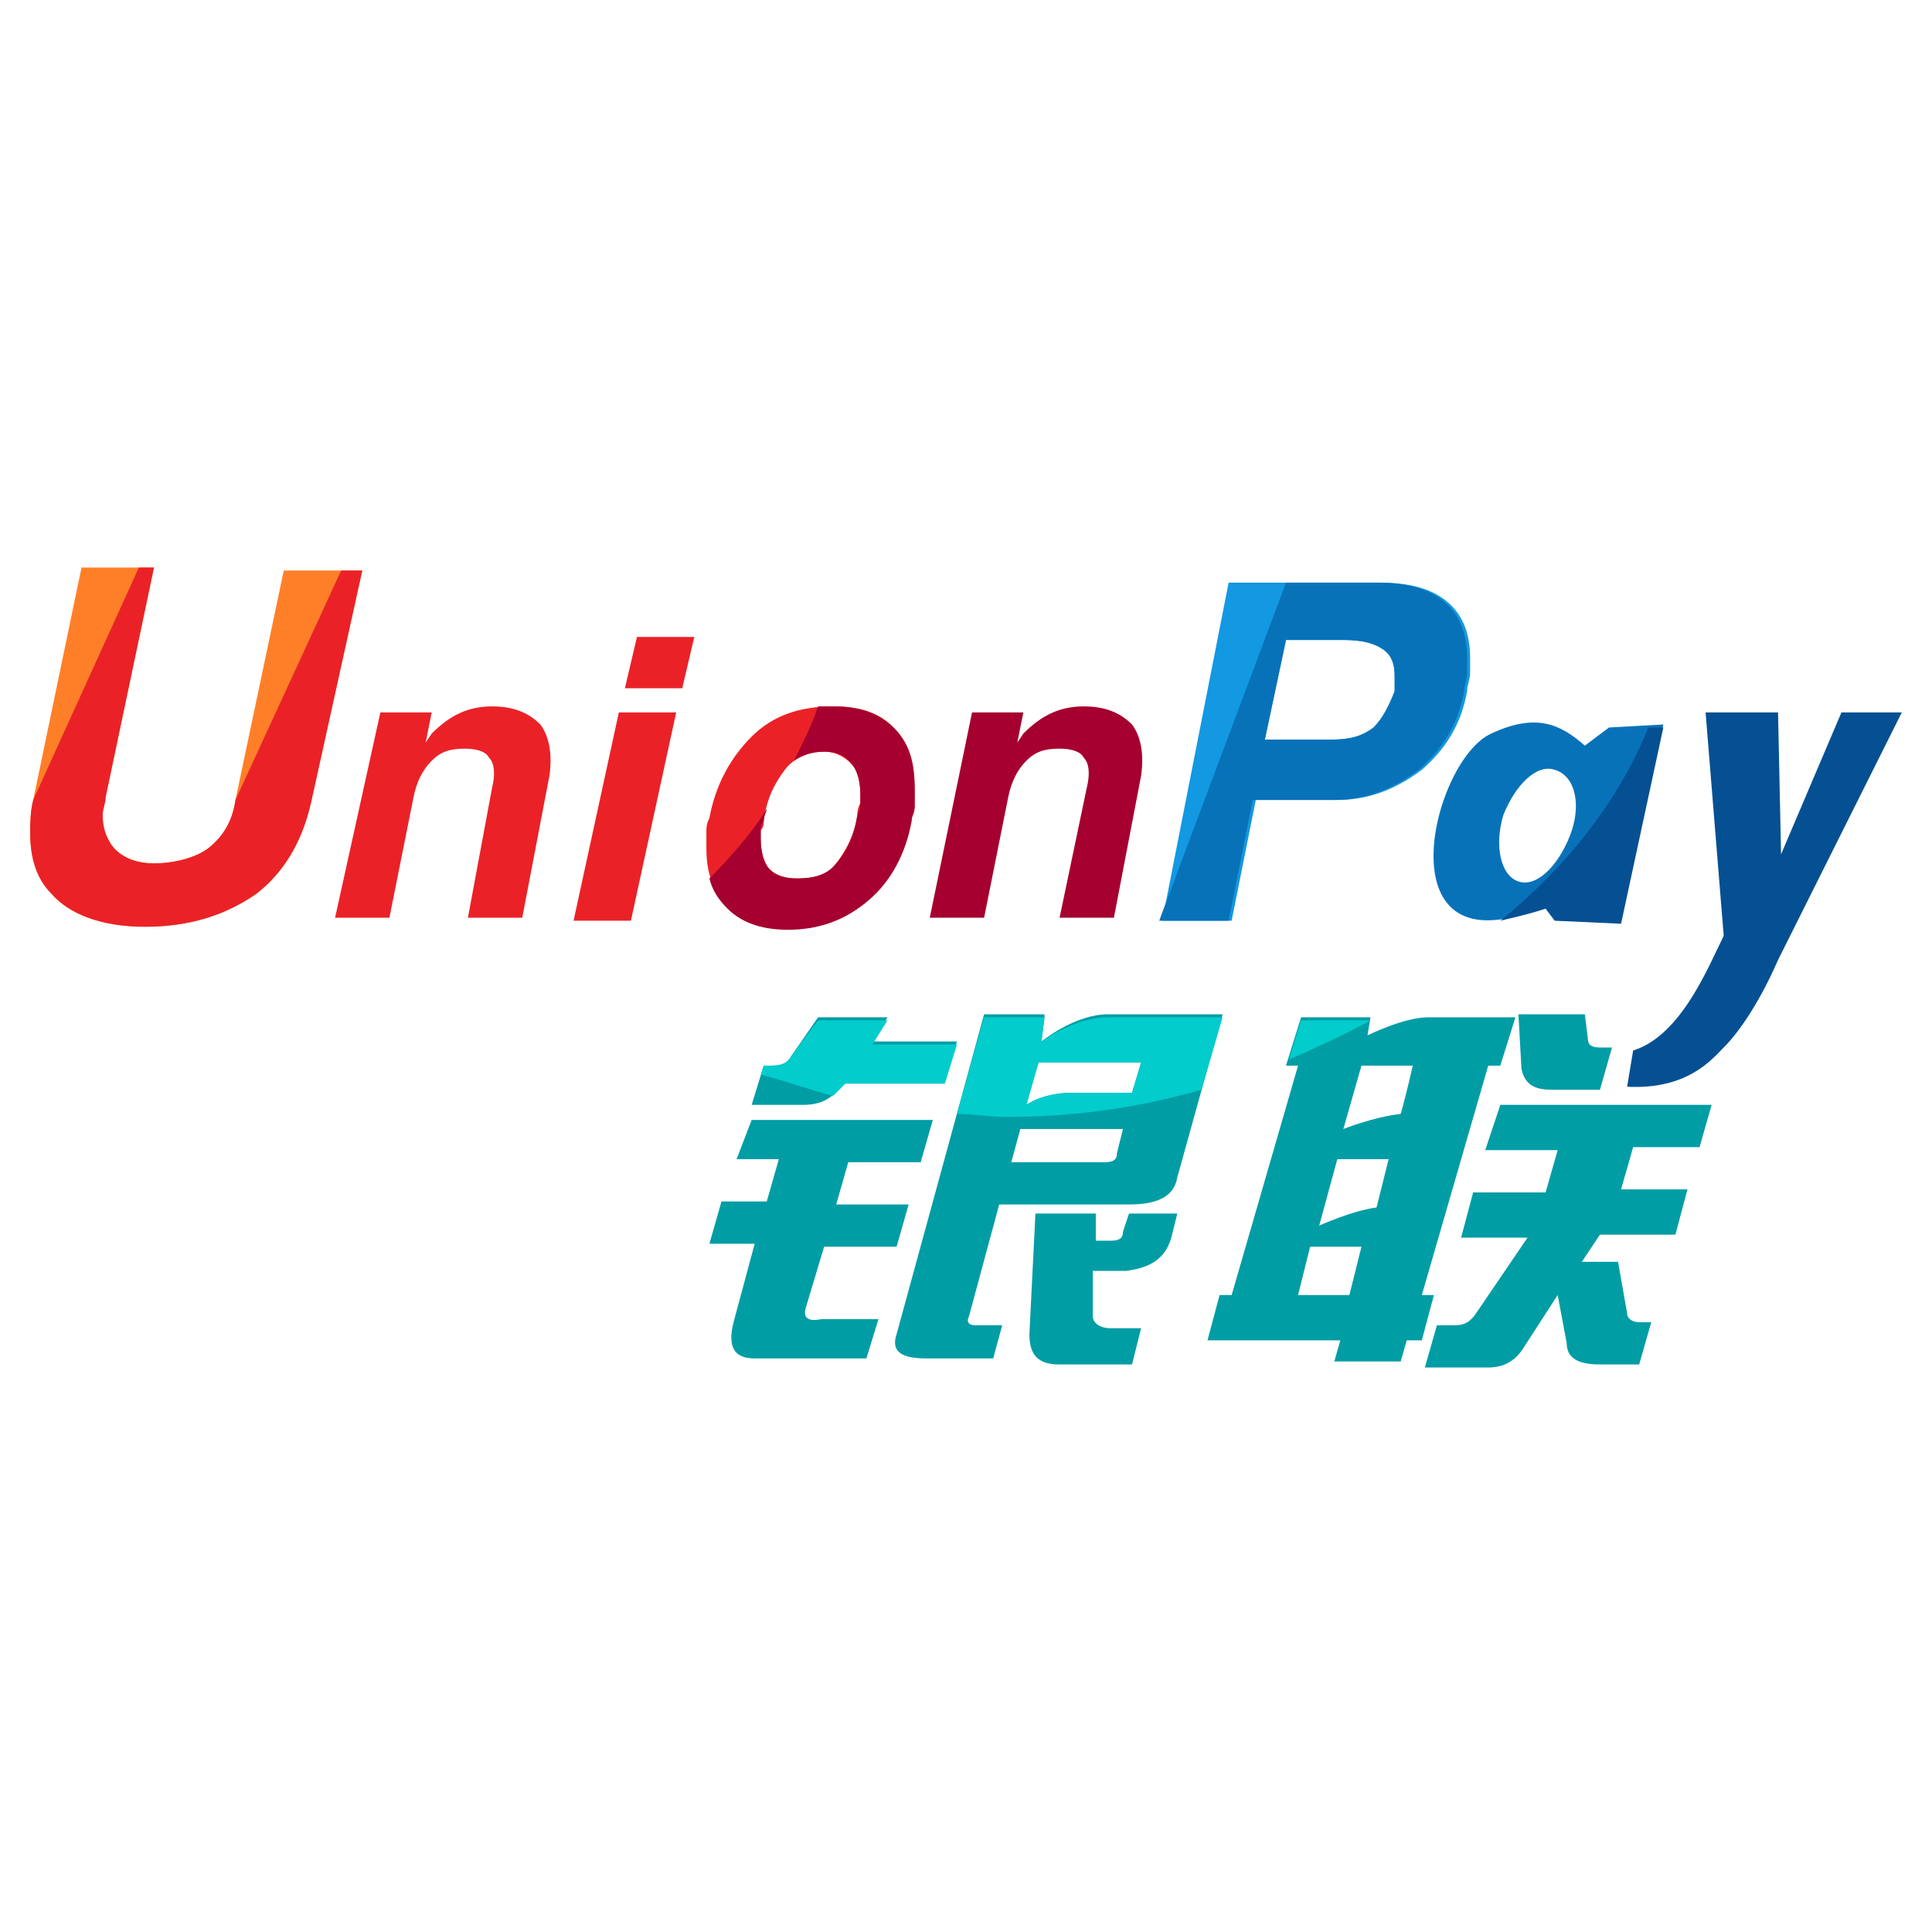
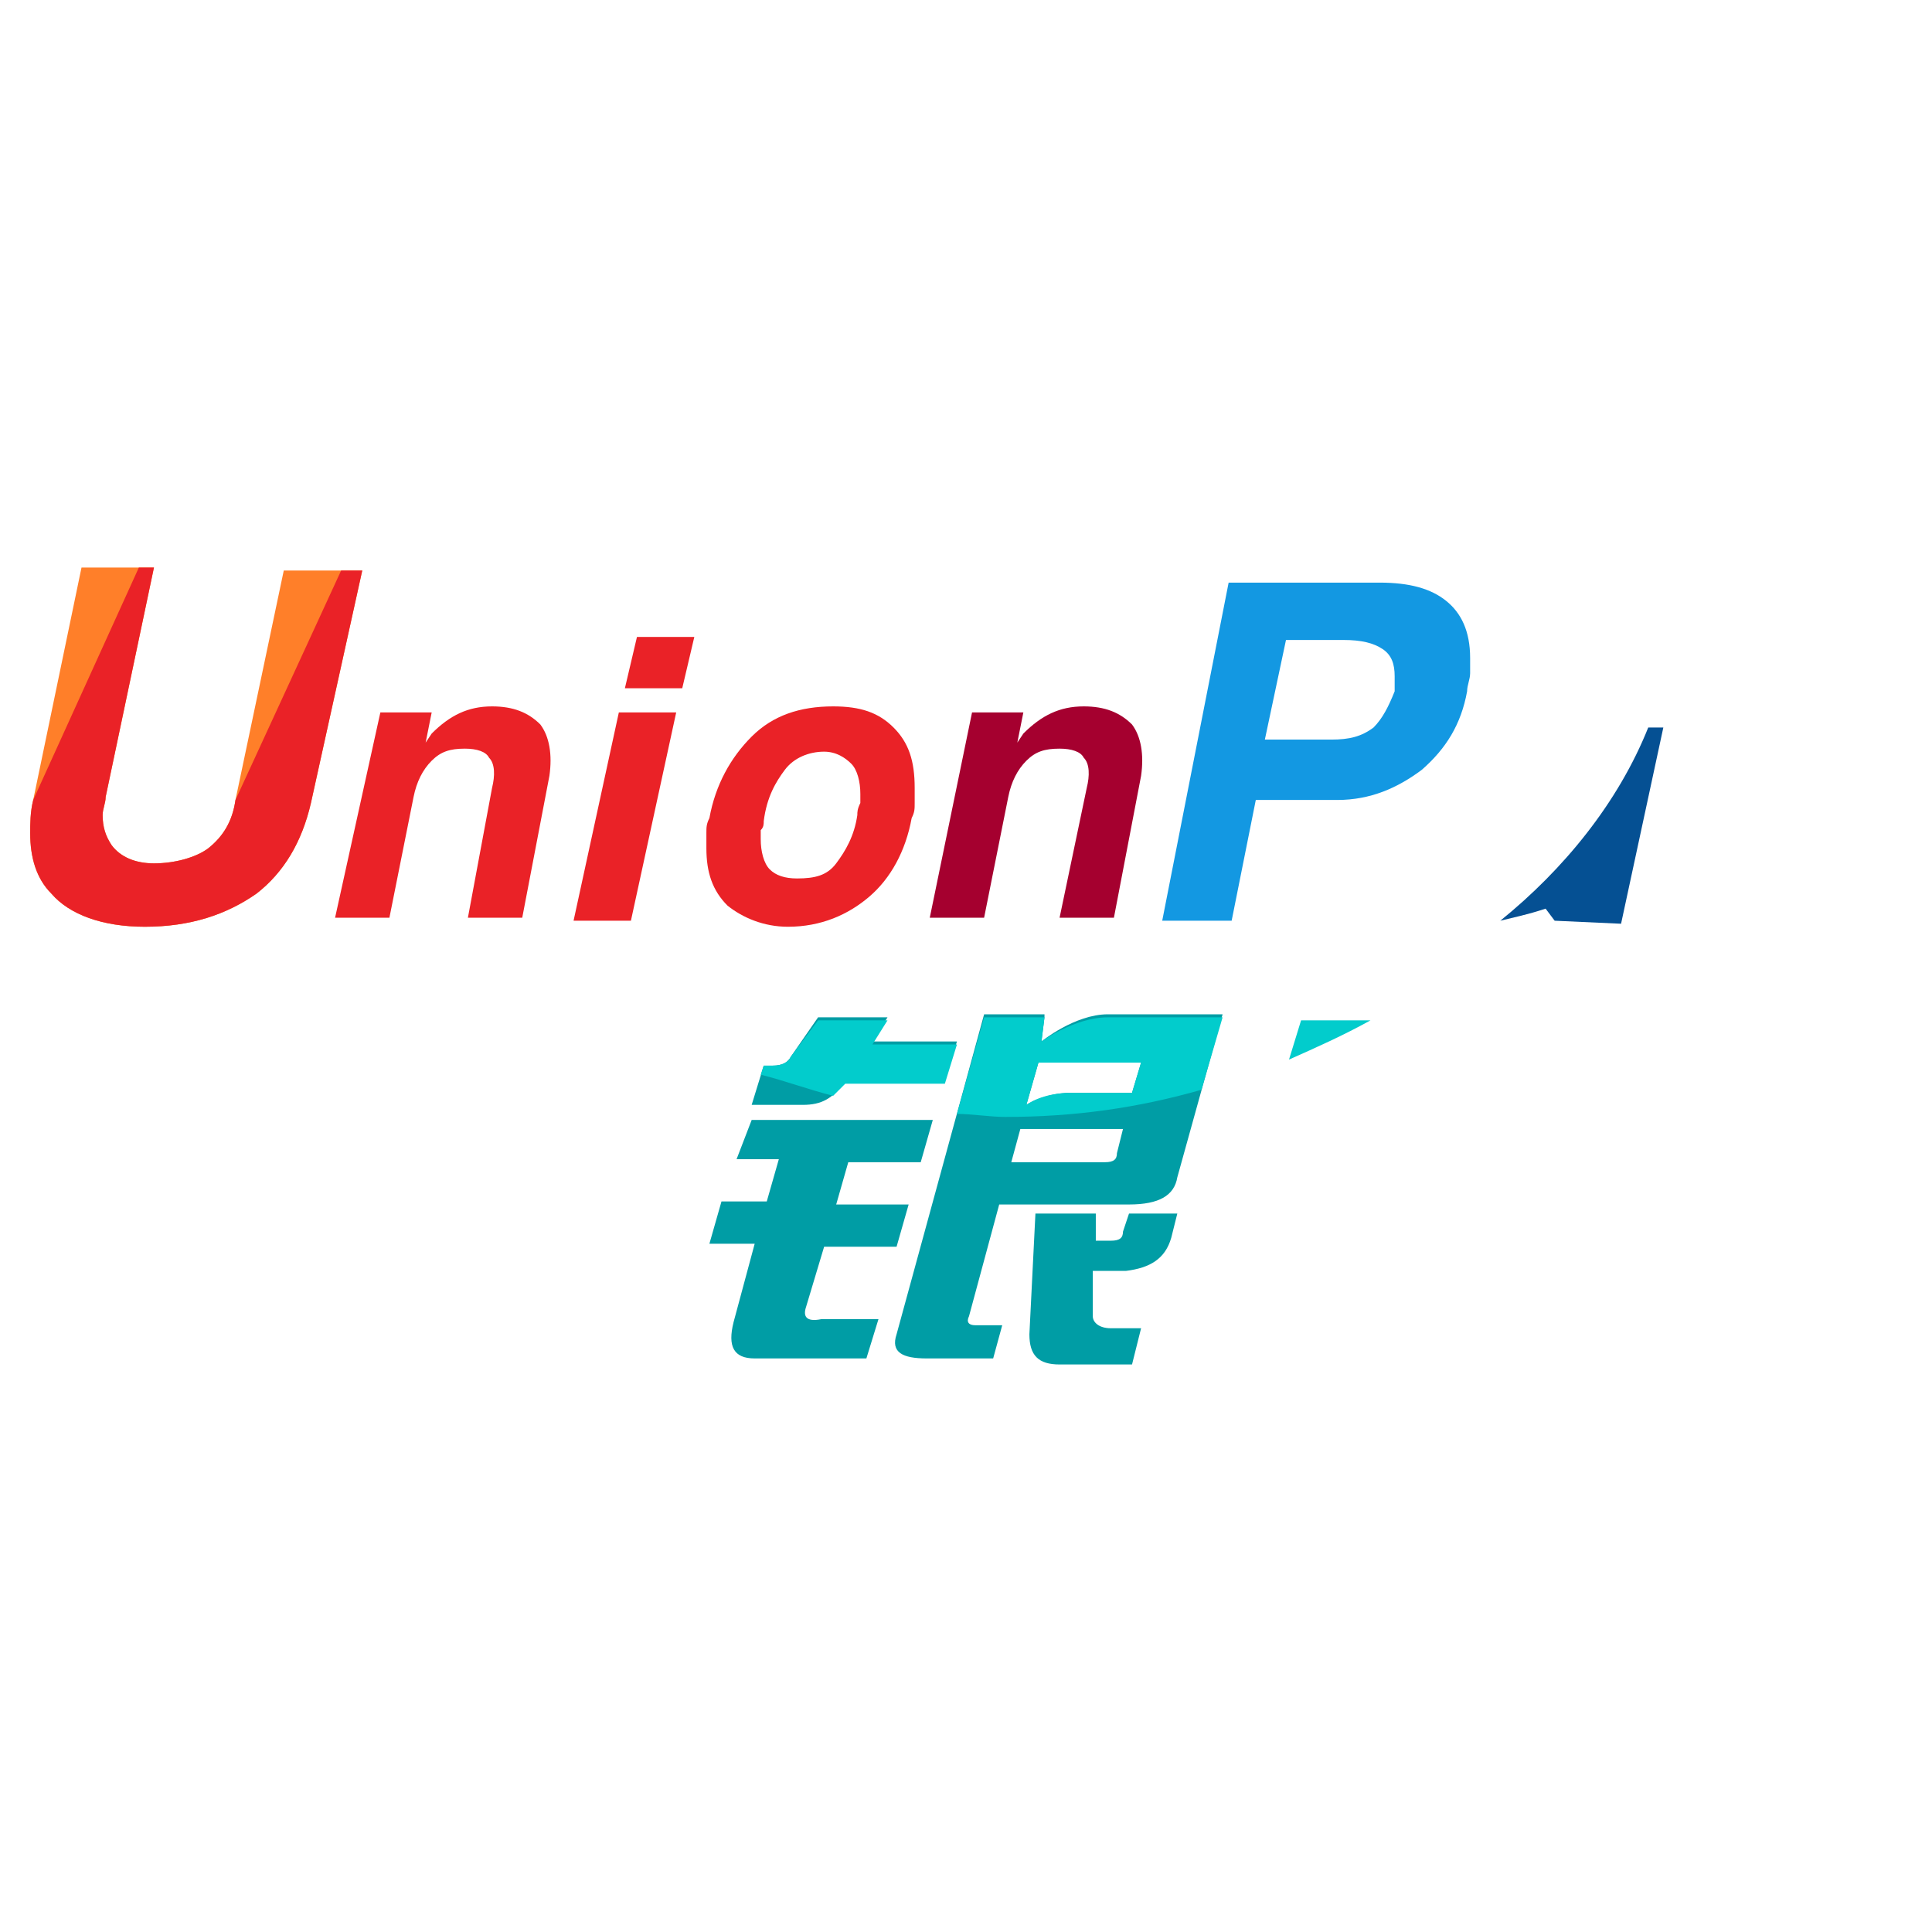
<svg xmlns="http://www.w3.org/2000/svg" width="64" height="64" id="unionpay">
  <path fill="#009DA5" d="M25.3 35.3h.3c.3 0 .5-.1.6-.3l.9-1.3h2.3l-.5.8h2.8l-.4 1.3H28c-.4.6-.8.8-1.4.8h-1.7l.4-1.3m-.4 1.8h6l-.4 1.4h-2.4l-.4 1.4h2.4l-.4 1.4h-2.4l-.6 2c-.1.3 0 .5.5.4h1.9l-.4 1.3H25c-.7 0-.9-.4-.7-1.2l.7-2.6h-1.5l.4-1.4h1.5l.4-1.4h-1.4l.5-1.3zm9.7-3.4-.1.8s1.1-.9 2.2-.9h3.8L39 39c-.1.6-.6.9-1.6.9h-4.3l-1 3.7c-.1.2 0 .3.2.3h.9l-.3 1.1h-2.2c-.8 0-1.2-.2-1-.8l2.9-10.6h2zm3.2 1.5h-3.4l-.4 1.4s.6-.4 1.5-.4h2l.3-1zm-1.2 3.3c.3 0 .4-.1.4-.3l.2-.8h-3.4l-.3 1.1h3.1zm-2.3 1.7h2v.9h.5c.3 0 .4-.1.4-.3l.2-.6H39l-.2.8c-.2.7-.7 1-1.5 1.1h-1.1v1.5c0 .2.2.4.6.4h1l-.3 1.2h-2.4c-.7 0-1-.3-1-1l.2-4z" />
  <path fill="#02CCCC" d="m27.6 36.3.4-.4h3.3l.4-1.3h-2.8l.5-.8h-2.3l-.9 1.2c-.1.2-.3.3-.6.3h-.3l-.1.3c.8.2 1.6.5 2.4.7zM34.5 34.5l.1-.8h-2l-.9 3.2c.5 0 1.1.1 1.6.1 2.3 0 4.4-.3 6.5-.9l.7-2.4h-3.8c-1.1 0-2.2.8-2.2.8zm3 1.7h-2c-1 0-1.5.4-1.5.4l.4-1.4h3.4l-.3 1z" />
-   <path fill="#009DA5" d="m42.6 35.3.5-1.6h2.3l-.1.6s1.2-.6 2-.6h2.9l-.5 1.6h-.4l-2.2 7.6h.4l-.4 1.5h-.5l-.2.7h-2.2l.2-.7H40l.4-1.5h.4l2.2-7.6h-.4m2.5 0-.6 2.1s1-.4 1.9-.5c.2-.7.4-1.6.4-1.6h-1.7zm-.8 3.1-.6 2.2s1.1-.5 1.9-.6l.4-1.6h-1.7zm.4 4.5.4-1.6h-1.7l-.4 1.6h1.7zm5.6-9.3h2.2l.1.8c0 .2.1.3.4.3h.4l-.4 1.4h-1.6c-.6 0-.9-.2-1-.7l-.1-1.8zm-.6 3h7l-.4 1.4h-2.2l-.4 1.4h2.2l-.4 1.5H53l-.6.9h1.2l.3 1.7c0 .2.2.3.4.3h.4l-.4 1.4H53c-.7 0-1.1-.2-1.1-.7l-.3-1.6-1.1 1.7c-.3.5-.7.7-1.2.7h-2.1l.4-1.4h.6c.3 0 .5-.1.7-.4l1.7-2.5h-2.2l.4-1.5h2.4l.4-1.4h-2.4l.5-1.5z" />
  <path fill="#02CCCC" d="M45.4 33.8h-2.3l-.4 1.3c.9-.4 1.8-.8 2.7-1.3z" />
-   <path fill="#FF7F29" d="M10.3 26.6c-.3 1.3-.9 2.3-1.8 3-1 .7-2.2 1.1-3.7 1.1-1.4 0-2.5-.4-3.1-1.1-.5-.5-.7-1.2-.7-2 0-.3 0-.7.1-1.1l1.6-7.7h2.4l-1.6 7.6c0 .2-.1.4-.1.6 0 .4.1.7.3 1 .3.4.8.6 1.4.6.7 0 1.4-.2 1.8-.5.5-.4.8-.9.9-1.6l1.6-7.6H12l-1.7 7.7" />
+   <path fill="#FF7F29" d="M10.3 26.6c-.3 1.3-.9 2.3-1.8 3-1 .7-2.2 1.1-3.7 1.1-1.4 0-2.5-.4-3.1-1.1-.5-.5-.7-1.2-.7-2 0-.3 0-.7.1-1.1l1.6-7.7h2.4l-1.6 7.6c0 .2-.1.4-.1.6 0 .4.1.7.3 1 .3.4.8.6 1.4.6.7 0 1.4-.2 1.8-.5.5-.4.8-.9.9-1.6l1.6-7.6H12" />
  <path fill="#EA2227" d="M10.3 26.6c-.3 1.3-.9 2.3-1.8 3-1 .7-2.2 1.1-3.7 1.1-1.4 0-2.5-.4-3.1-1.1-.5-.5-.7-1.2-.7-2 0-.3 0-.7.1-1.1l3.5-7.7h.5l-1.6 7.6c0 .2-.1.4-.1.6 0 .4.1.7.3 1 .3.4.8.6 1.4.6.7 0 1.4-.2 1.8-.5.5-.4.8-.9.9-1.6l3.5-7.6h.7l-1.7 7.7M12.6 23.6h1.7l-.2 1 .2-.3c.6-.6 1.2-.9 2-.9.7 0 1.2.2 1.6.6.3.4.4 1 .3 1.7l-.9 4.7h-1.8l.8-4.3c.1-.4.1-.8-.1-1-.1-.2-.4-.3-.8-.3-.5 0-.8.1-1.1.4-.3.3-.5.7-.6 1.2l-.8 4h-1.8l1.5-6.8" />
  <path fill="#A5002F" d="M32.2 23.6h1.7l-.2 1 .2-.3c.6-.6 1.2-.9 2-.9.7 0 1.2.2 1.6.6.3.4.4 1 .3 1.7l-.9 4.7h-1.8l.9-4.3c.1-.4.1-.8-.1-1-.1-.2-.4-.3-.8-.3-.5 0-.8.1-1.1.4-.3.3-.5.7-.6 1.2l-.8 4h-1.8l1.4-6.8" />
  <path fill="#EA2227" d="M20.5 23.6h1.9l-1.5 6.9H19l1.5-6.9m.6-2.5H23l-.4 1.7h-1.9l.4-1.7zM24.1 30c-.5-.5-.7-1.1-.7-1.9v-.5c0-.2 0-.3.1-.5.2-1.1.7-2 1.4-2.7.7-.7 1.6-1 2.7-1 .9 0 1.5.2 2 .7.5.5.7 1.1.7 2v.5c0 .2 0 .3-.1.5-.2 1.1-.7 2-1.4 2.6-.7.6-1.6 1-2.7 1-.8 0-1.5-.3-2-.7m3.6-1.4c.3-.4.6-.9.7-1.6 0-.1 0-.2.1-.4v-.3c0-.4-.1-.8-.3-1-.2-.2-.5-.4-.9-.4-.5 0-1 .2-1.3.6-.3.4-.6.9-.7 1.7 0 .1 0 .2-.1.3v.3c0 .4.1.8.3 1 .2.2.5.3.9.3.6 0 1-.1 1.3-.5" />
  <path fill="#1398E2" d="M40.7 19.3h5c1 0 1.7.2 2.2.6.5.4.8 1 .8 1.9v.5c0 .2-.1.4-.1.6-.2 1.1-.7 1.9-1.5 2.6-.8.6-1.7 1-2.8 1h-2.7l-.8 4h-2.3l2.2-11.2m1.2 5.2h2.2c.6 0 1-.1 1.4-.4.3-.3.5-.7.7-1.2v-.5c0-.4-.1-.7-.4-.9-.3-.2-.7-.3-1.3-.3h-1.9l-.7 3.3z" />
-   <path fill="#0872B9" d="M42.6 19.3h3c1 0 1.7.2 2.2.6.5.4.8 1 .8 1.9v.5c0 .2-.1.4-.1.6-.2 1.1-.7 1.9-1.5 2.6-.8.6-1.7 1-2.8 1h-2.7l-.8 4h-2.3l4.2-11.2m-.7 5.2h2.2c.6 0 1-.1 1.4-.4.3-.3.5-.7.7-1.2v-.5c0-.4-.1-.7-.4-.9-.3-.2-.7-.3-1.3-.3h-1.9l-.7 3.3z" />
-   <path fill="#055093" d="M58.9 31.8c-.7 1.6-1.4 2.5-1.8 2.9-.4.4-1.2 1.4-3.2 1.3l.2-1.2c1.6-.5 2.5-2.8 3-3.8l-.6-7.4h2.4l.1 4.7 2-4.7h2l-4.1 8.2" />
-   <path fill="#0872B9" d="m53.3 24.1-.8.6c-.8-.7-1.6-1.1-3.1-.4-2 .9-3.7 8.1 1.8 5.7l.3.4 2.2.1 1.4-6.5-1.8.1M52 27.7c-.4 1-1.1 1.7-1.7 1.5-.6-.2-.8-1.2-.5-2.2.4-1 1.1-1.7 1.7-1.5.7.2.9 1.2.5 2.2" />
  <path fill="#055093" d="M49.7 30.5c.4-.1.9-.2 1.5-.4l.3.4 2.2.1 1.4-6.5h-.5c-1 2.5-2.8 4.7-4.9 6.4z" />
-   <path fill="#A5002F" d="M29.6 24.1c-.5-.5-1.2-.7-2-.7h-.5c-.2.6-.5 1.2-.8 1.8.3-.2.6-.3 1-.3s.7.1.9.4c.2.2.3.6.3 1v.3c0 .1 0 .2-.1.4-.1.7-.4 1.3-.7 1.6-.3.4-.8.5-1.3.5-.4 0-.7-.1-.9-.3-.2-.2-.3-.6-.3-1v-.3c0-.1 0-.2.1-.3 0-.2.1-.3.1-.4-.5.8-1.2 1.6-1.9 2.3.1.4.3.7.6 1 .5.5 1.2.7 2 .7 1 0 1.9-.3 2.7-1 .7-.6 1.2-1.5 1.4-2.6 0-.2.1-.3.1-.5v-.5c0-1-.2-1.6-.7-2.1z" />
</svg>